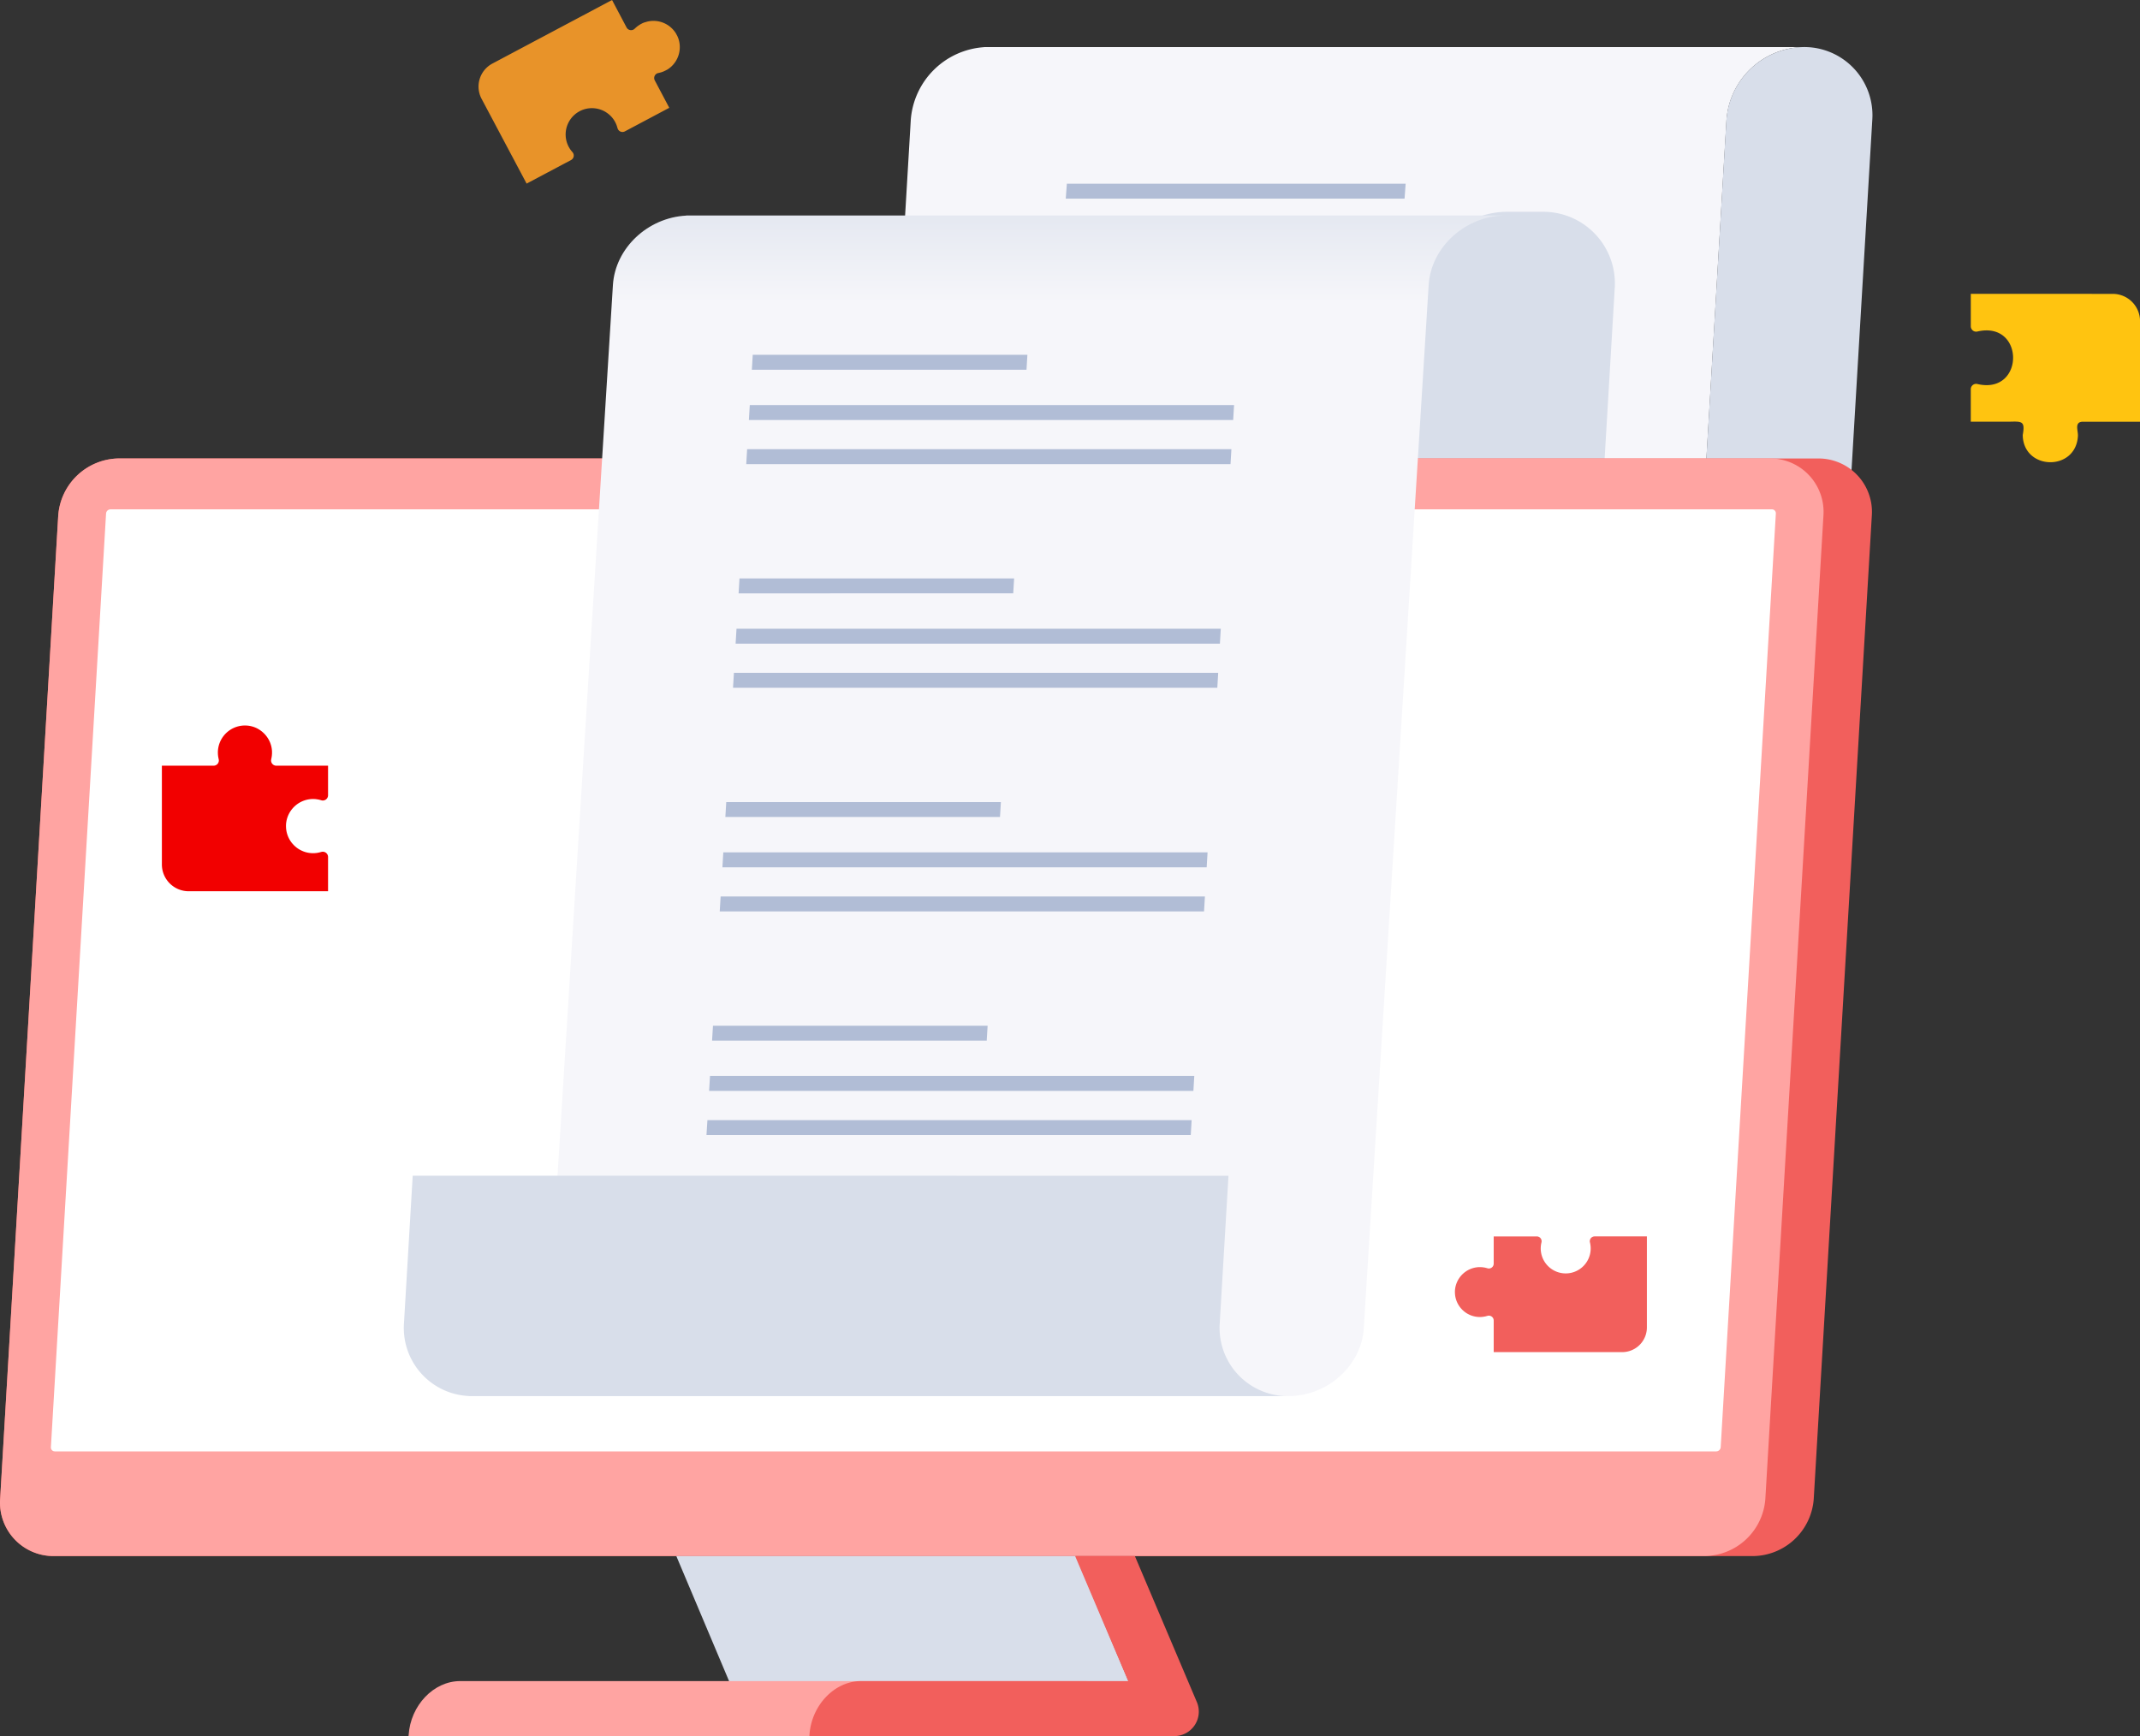
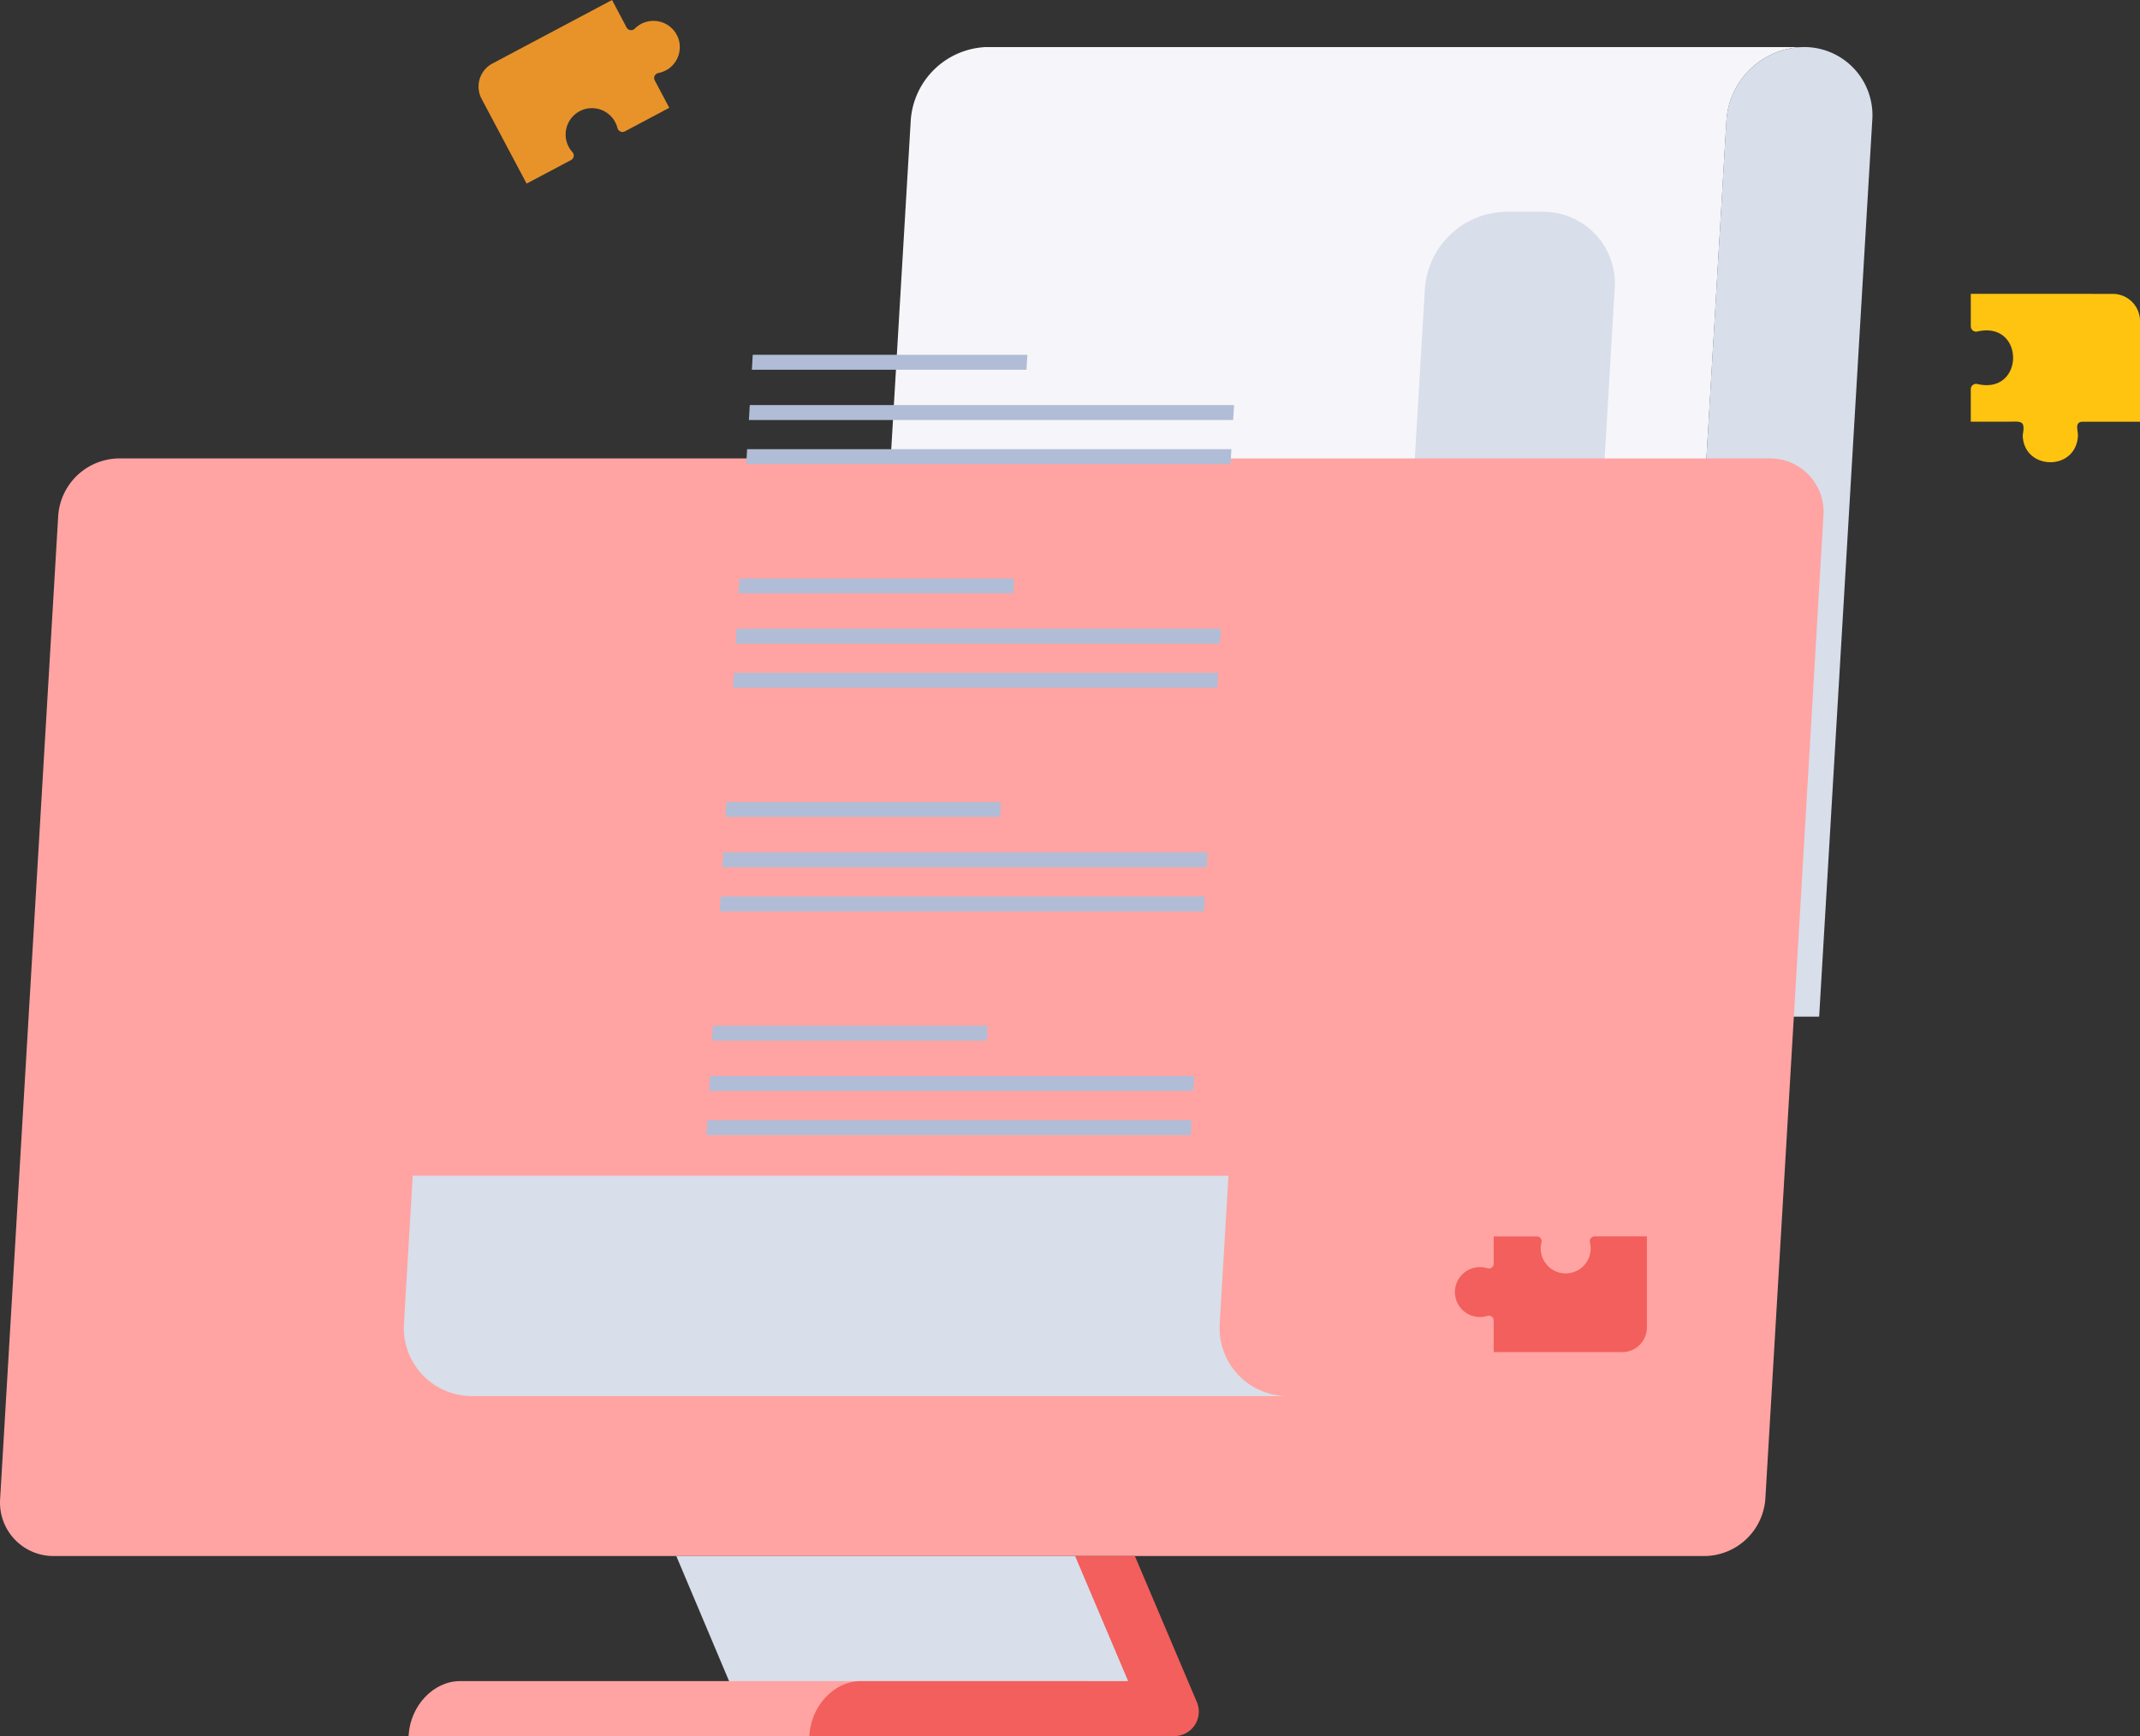
<svg xmlns="http://www.w3.org/2000/svg" width="348.382" height="282.623" viewBox="0 0 348.382 282.623">
  <rect x="0" y="0" width="348.382" height="282.623" fill="#333333" stroke="none" />
  <defs>
    <clipPath id="a">
-       <path d="M1505.86,741.288h270.479a.634.634,0,0,1,.638.678l-8.98,152a.731.731,0,0,1-.718.678H1496.8a.633.633,0,0,1-.638-.678l8.98-152a.73.73,0,0,1,.718-.678" transform="translate(-1496.16 -741.288)" fill="none" />
-     </clipPath>
+       </clipPath>
    <linearGradient id="b" x1="0.5" y1="-0.06" x2="0.5" y2="0.07" gradientUnits="objectBoundingBox">
      <stop offset="0" stop-color="#d8deea" />
      <stop offset="1" stop-color="#f6f6fa" />
    </linearGradient>
  </defs>
  <g transform="translate(0 -3.112)">
    <path d="M137.986,196.037H259.2a12.484,12.484,0,0,0,12.276-11.588l9.59-161.8a12.8,12.8,0,0,1,12.58-11.876H160.2v.018a12.823,12.823,0,0,0-11.931,11.858l-.256,4.319Z" fill="#f6f6fa" fill-rule="evenodd" />
    <path d="M272.4,168.614h23.751l.7-11.876,6.77-114.225L304.8,22.648A11.1,11.1,0,0,0,293.63,10.772a12.81,12.81,0,0,0-12.58,11.876l-.375,6.313-.8,13.551Zm-49.121,28.027,8.687-146.57A13.46,13.46,0,0,1,245.19,37.59h5.938a11.66,11.66,0,0,1,11.74,12.481l-7.948,134.09a10.535,10.535,0,0,0,10.6,11.271l-.071,1.209Z" fill="#d8deea" fill-rule="evenodd" />
-     <path d="M173.68,33.019h55.153l-.177,2.43H173.5Z" fill="#b1bdd6" fill-rule="evenodd" />
-     <path d="M277.534,256.43h7.881a10.03,10.03,0,0,0,9.853-9.3l9.457-160.082a8.7,8.7,0,0,0-8.753-9.3H19.334a10.03,10.03,0,0,0-9.853,9.3L.024,247.13a8.7,8.7,0,0,0,8.753,9.3Z" fill="#f25f5c" fill-rule="evenodd" />
    <path d="M19.334,77.741H288.095a8.7,8.7,0,0,1,8.753,9.3L287.39,247.123a10.03,10.03,0,0,1-9.852,9.3H8.774a8.7,8.7,0,0,1-8.753-9.3L9.479,87.041a10.03,10.03,0,0,1,9.855-9.3Z" fill="#ffa4a2" fill-rule="evenodd" />
    <g transform="translate(8.284 86.029)" clip-path="url(#a)">
      <path d="M-.021,0H280.838V153.356H-.021Z" fill="#fff" />
    </g>
    <path d="M175.134,256.426l9.733,23.058H119.829L110.1,256.426Z" fill="#d8deea" fill-rule="evenodd" />
    <path d="M66.506,285.734H183.954l.011-.166c.307-4.84-2.967-8.788-7.284-8.788H74.916c-4.317,0-8.083,3.948-8.392,8.788Z" fill="#ffa4a2" fill-rule="evenodd" />
    <path d="M131.763,285.735h59.411a3.986,3.986,0,0,0,3.668-5.543l-10.089-23.764h-9.727l8.64,20.352h-43.5c-4.317,0-8.08,3.948-8.392,8.788Z" fill="#f25f5c" fill-rule="evenodd" />
-     <path d="M88.531,230.386h121.21c6.382,0,11.9-4.961,12.276-11.044L232.58,49.511c.387-6.225,6.048-11.317,12.58-11.317H111.711v.017c-6.254.323-11.556,5.283-11.931,11.3l-.256,4.115Z" fill-rule="evenodd" fill="url(#b)" />
    <path d="M122.06,69.055H200.9l-.144,2.43H121.917Zm-.431,7.183h78.838l-.144,2.43H121.485Zm.915-15.369h44.711l-.144,2.43H122.4ZM119.9,105.463h78.839l-.144,2.43H119.755Zm-2.152,36.411h78.838l-.144,2.43H117.606Zm-2.163,36.4h78.838l-.144,2.43H115.439Zm3.894-65.628h78.838l-.144,2.43H119.333Zm-2.163,36.406h78.839l-.144,2.43H117.17Zm-2.152,36.408h78.83l-.144,2.43H115.01Zm5.219-88.183h44.71l-.144,2.43H120.241Zm-2.152,36.406H162.94l-.144,2.43H118.085Zm-2.163,36.409h44.711l-.144,2.43H115.922Z" fill="#b1bdd6" fill-rule="evenodd" />
    <path d="M199.99,194.514l-1.423,24a11.1,11.1,0,0,0,11.172,11.876H76.29v-.018a11.09,11.09,0,0,1-10.525-11.858l.256-4.319,1.166-19.684Z" fill="#d8deea" fill-rule="evenodd" />
    <path d="M92.962,29.166a.83.83,0,0,0,.233-1.284l-.085-.1-.073-.087-.1-.128-.065-.086-.1-.15c-.014-.026-.033-.05-.05-.077l-.137-.239a4.289,4.289,0,0,1,2.782-6.18q.192-.046.386-.074l.194-.023a4.33,4.33,0,0,1,1.9.246,4.39,4.39,0,0,1,.529.234,3.7,3.7,0,0,1,.331.2,4.223,4.223,0,0,1,1.355,1.411l.147.276a.54.54,0,0,1,.042.091,1.838,1.838,0,0,1,.082.183.921.921,0,0,1,.043.114l.062.171.036.123.047.165.011.02a.83.83,0,0,0,1.194.528l7.228-3.839L106.593,16.2a.83.83,0,0,1,.576-1.2l.021-.005.036-.008.258-.06.028-.007q.133-.037.265-.083l.051-.018q.129-.046.257-.1l.042-.023.257-.124.265-.141.118-.075.083-.057.082-.059.1-.078.051-.041.127-.107.012-.007a4.325,4.325,0,0,0,1.253-4.5l-.04-.124a.526.526,0,0,1-.025-.066l-.053-.137a.3.3,0,0,1-.03-.069.587.587,0,0,0-.037-.086l-.234-.442c-.018-.034-.048-.077-.071-.114a.337.337,0,0,0-.04-.063l-.084-.12a.581.581,0,0,0-.04-.057l-.081-.1a4.29,4.29,0,0,0-4.43-1.481l-.012.007q-.08.021-.159.045l-.062.019-.123.029-.1.035-.094.036-.128.055-.068.03-.265.141a1.349,1.349,0,0,0-.133.078l-.156.1-.124.085-.146.109-.116.093-.136.12-.107.1-.042.039a.835.835,0,0,1-1.335-.184L99.639,3.112,80.157,13.46A4.245,4.245,0,0,0,78.4,19.2L85.731,33Z" fill="#e89329" />
-     <path d="M52.285,141.807h-.009l-.179.049-.135.036-.193.037-.13.025-.22.026c-.037,0-.073.009-.111.012q-.167.013-.338.013a4.4,4.4,0,0,1-1.57-.288l-.343-.149-.26-.135a4.492,4.492,0,0,1-.549-.368l-.254-.218-.155-.149-.209-.224a4.5,4.5,0,0,1-.325-.428,3.211,3.211,0,0,1-.192-.312,4.385,4.385,0,0,1-.549-1.945,4.561,4.561,0,0,1,0-.475,4.433,4.433,0,0,1,4.207-4.127h.374a2.755,2.755,0,0,1,.316.025l.049.006.3.048.051.01q.149.031.294.071l.044.013.1.029a.853.853,0,0,0,1.107-.816v-4.812H44.987a.85.85,0,0,1-.83-1.056v-.023l.037-.172.026-.13.026-.185.016-.125.014-.209c0-.035.006-.071.006-.106v-.322a4.362,4.362,0,0,0-.55-1.936q-.1-.174-.209-.338a4.514,4.514,0,0,0-1.967-1.611l-.188-.073q-.19-.068-.387-.119a4.3,4.3,0,0,0-.813-.129,4.41,4.41,0,0,0-4.7,4.4l.009.282c0,.031.006.062.009.093l.018.185a.668.668,0,0,0,.017.109l.027.163.025.114.029.132a.85.85,0,0,1-.831,1.054H26.353v16.075a4.366,4.366,0,0,0,4.366,4.366H53.407v-5.582a.86.86,0,0,0-1.122-.811Z" fill="#f20000" />
    <path d="M262.482,204.388H259.6a.786.786,0,0,0-.765.973,4.066,4.066,0,1,1-7.889,0,.786.786,0,0,0-.766-.971h-7.013v4.435a.786.786,0,0,1-1.021.752l-.091-.027-.041-.012q-.134-.037-.271-.066l-.047-.009-.278-.044-.045-.005-.291-.023h-.345a4.09,4.09,0,0,0-3.878,3.8,4,4,0,0,0,0,.438,4.04,4.04,0,0,0,.506,1.793c.055.1.115.194.177.287a4.072,4.072,0,0,0,.3.394l.193.207q.07.07.143.137l.234.2a4.058,4.058,0,0,0,.506.339l.24.124a2.692,2.692,0,0,0,.316.137,4.045,4.045,0,0,0,1.448.265q.157,0,.312-.012a.778.778,0,0,0,.1-.012l.2-.023.12-.023.178-.034.125-.033.165-.045h.008a.79.79,0,0,1,1.038.747v5.15h20.914a4.025,4.025,0,0,0,4.025-4.024V204.388h-5.625Z" fill="#f25f5c" />
    <path d="M343.938,50.953l-23.1-.008,0,5.289a.875.875,0,0,0,1.145.827c7.678-1.69,7.636,10.313-.023,8.579a.87.87,0,0,0-1.125.83l0,5.29h6.188c2.084-.043,2.7-.18,2.27,2.168.077,5.767,8.618,5.973,8.979.206.079-.857-.626-2.277.717-2.37l9.4.007,0-16.372a4.446,4.446,0,0,0-4.444-4.447Z" fill="#ffc410" />
  </g>
</svg>